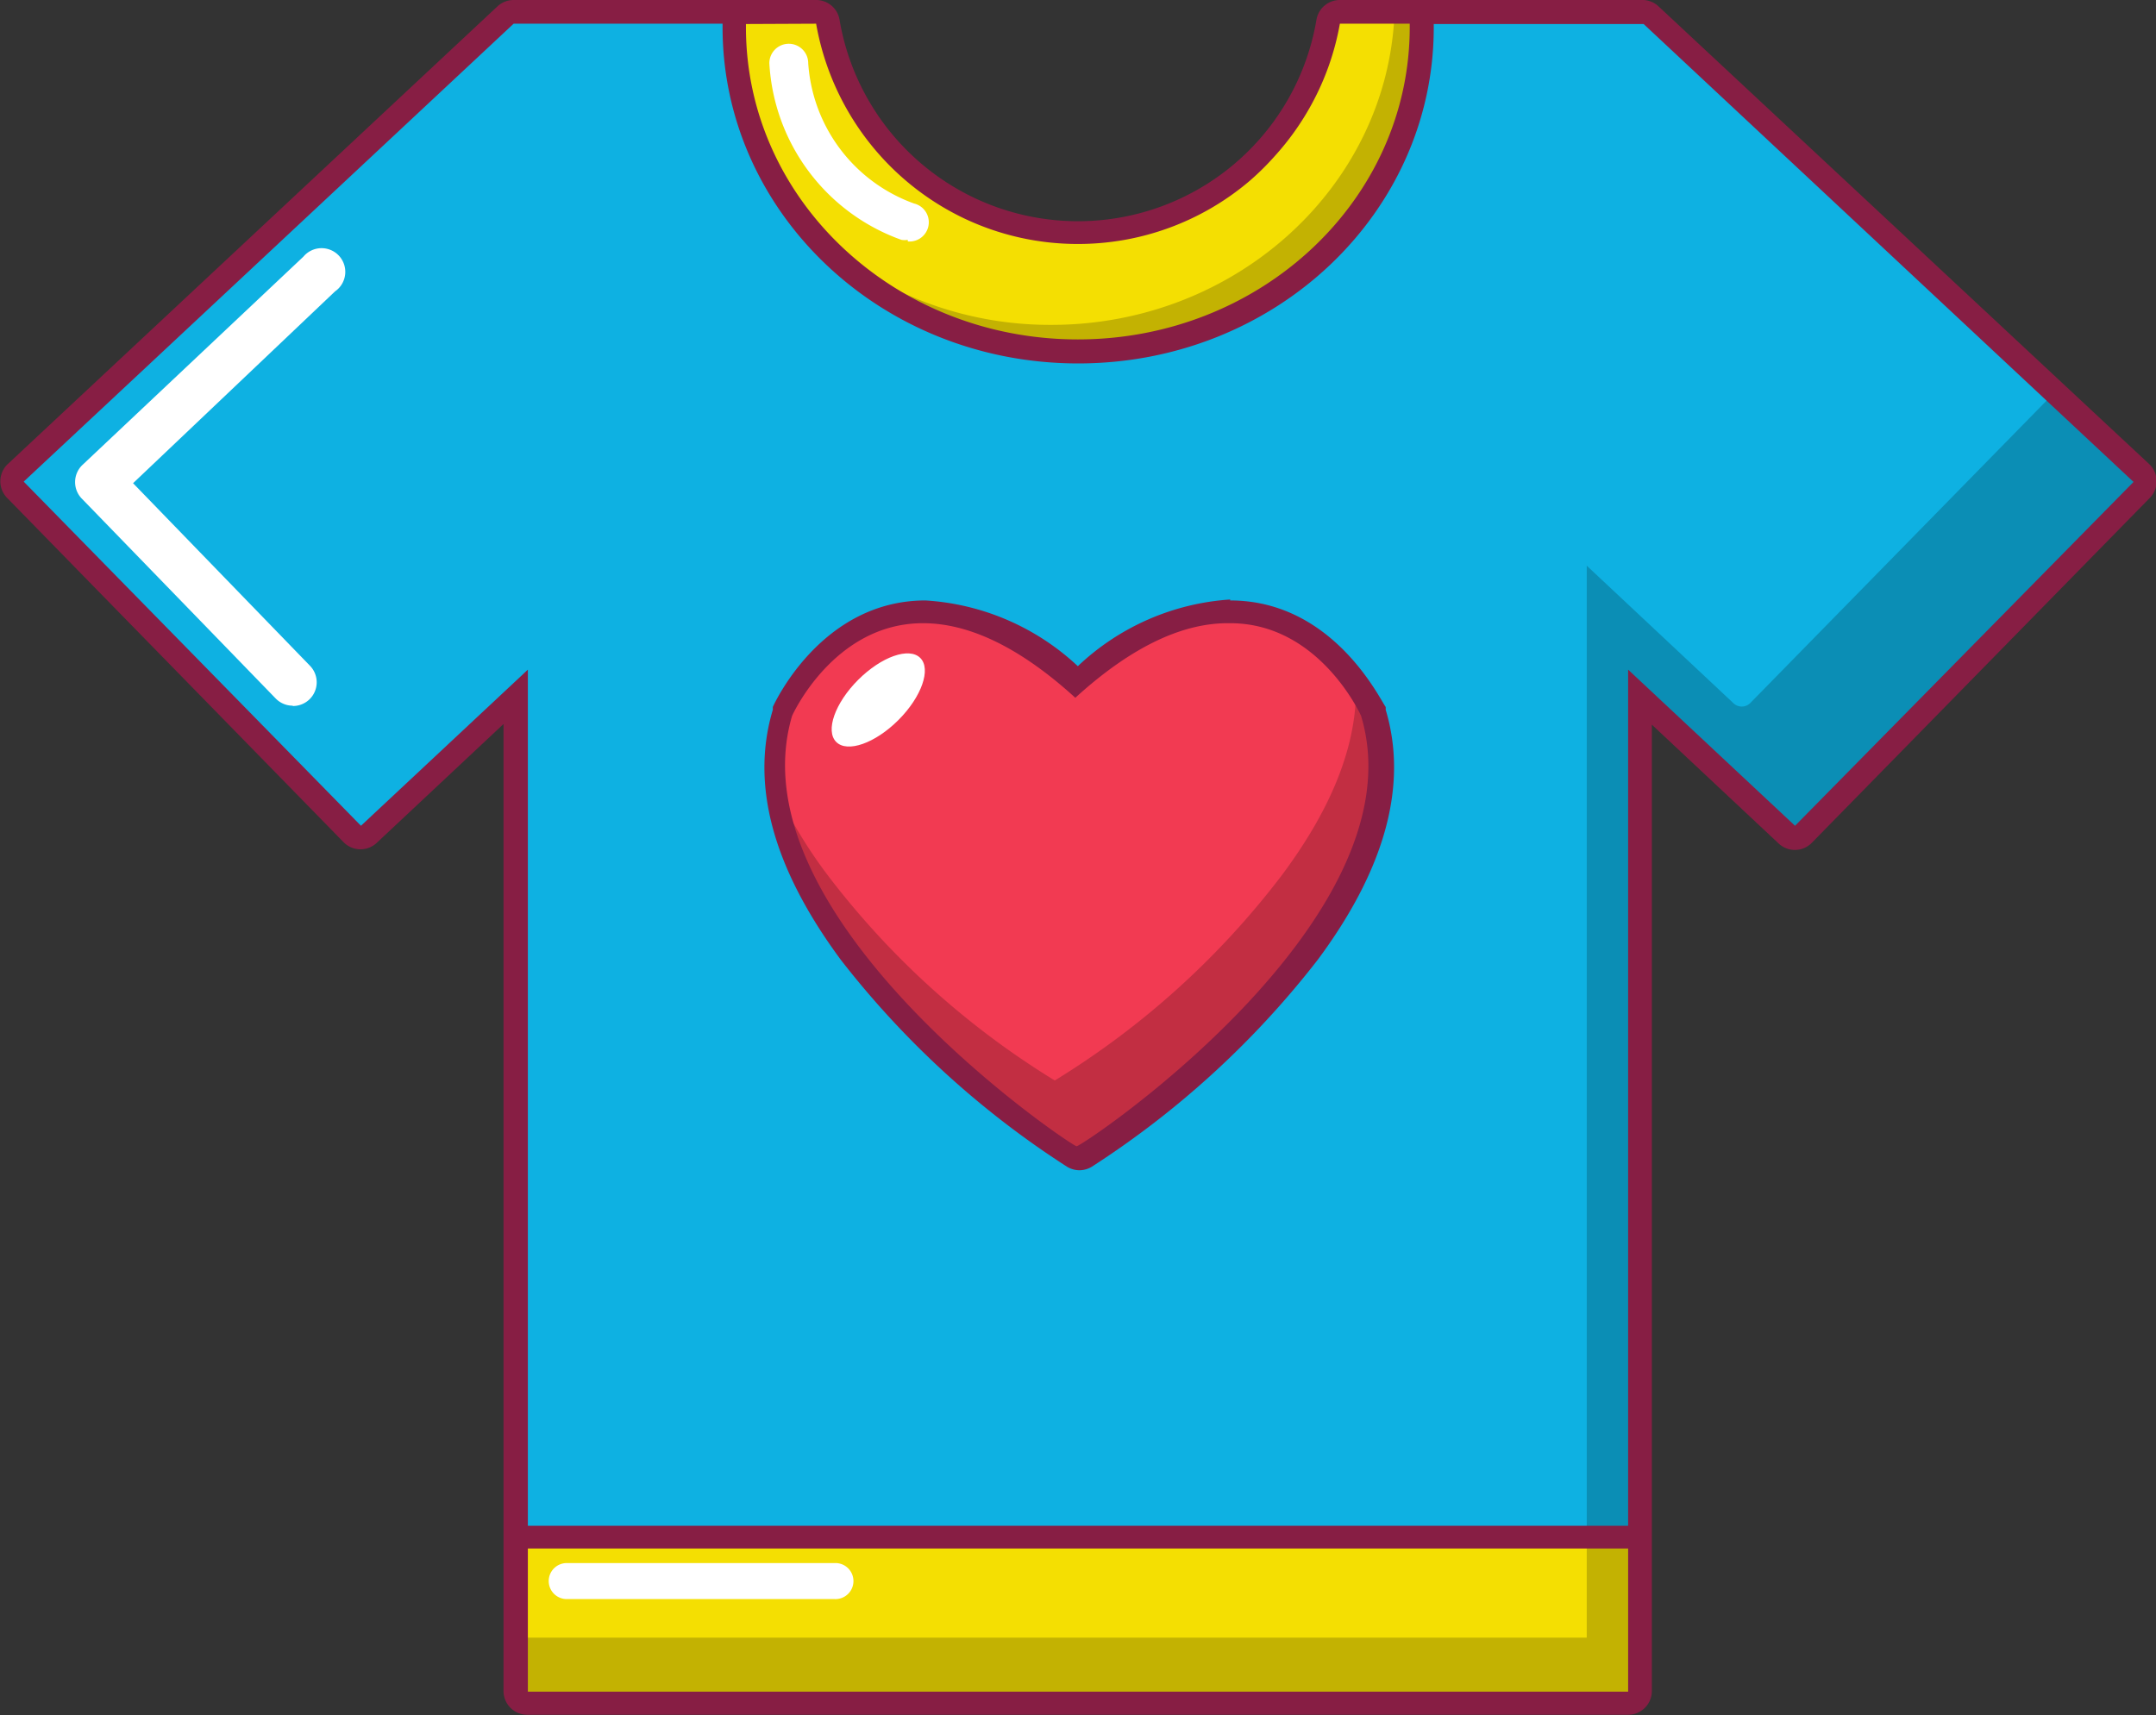
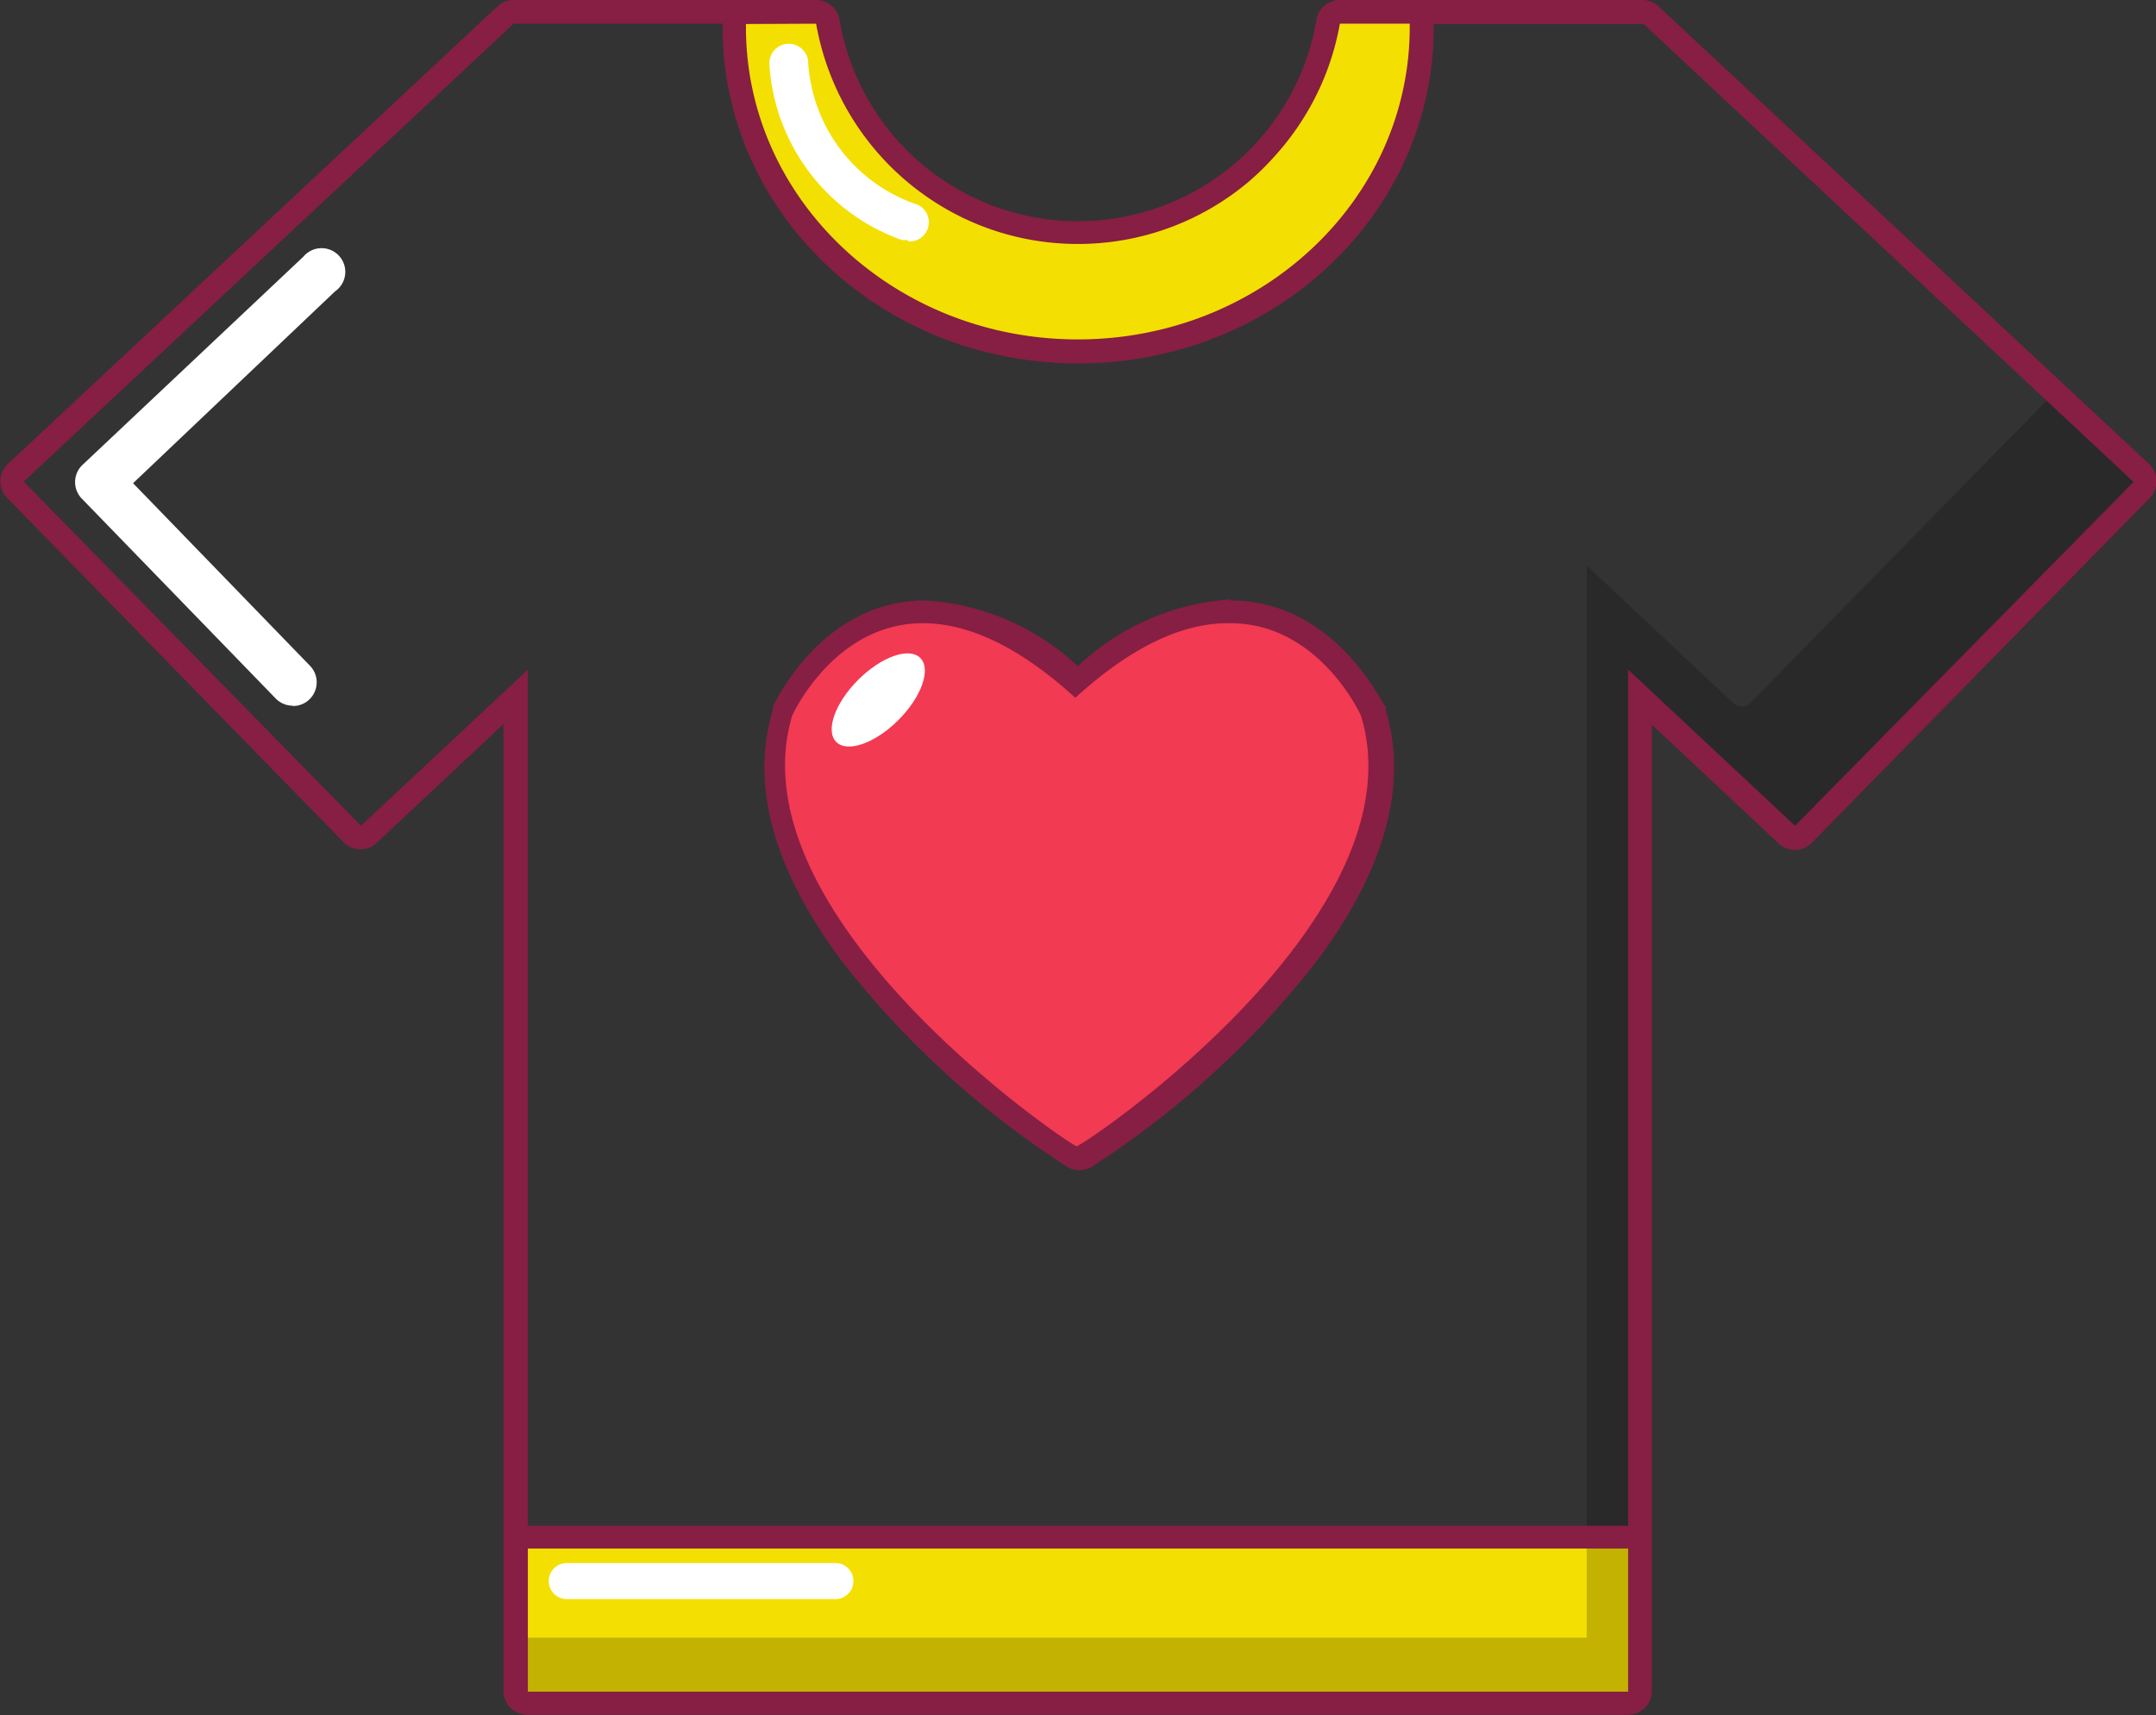
<svg xmlns="http://www.w3.org/2000/svg" viewBox="0 0 68.21 54.28">
  <rect x="0" y="0" width="68.21" height="54.28" fill="#333333" stroke="none" />
  <defs>
    <style>.cls-1{fill:#0eb1e2;}.cls-2{fill:#f23a52;}.cls-3{opacity:0.2;}.cls-4{fill:#871e44;}.cls-5{fill:#f4df02;}.cls-6{fill:#fff;}</style>
  </defs>
  <title>Ресурс 15</title>
  <g id="Слой_2" data-name="Слой 2">
    <g id="Layer_1" data-name="Layer 1">
-       <path class="cls-1" d="M16.7,53.91a.38.38,0,0,1-.38-.38V22.06l-4.64,4.35a.38.38,0,0,1-.53,0L.48,15.5A.38.38,0,0,1,.5,15L16,.48a.38.38,0,0,1,.26-.1h9.57a.38.38,0,0,1,.37.31A8,8,0,0,0,34.1,7.34,8,8,0,0,0,42,.69a.38.38,0,0,1,.37-.31H52a.38.38,0,0,1,.26.1L67.71,15a.38.38,0,0,1,0,.54L57.06,26.39a.38.38,0,0,1-.53,0l-4.64-4.35V53.53a.38.38,0,0,1-.38.38Z" />
      <path class="cls-2" d="M34.08,36.64h0a26.25,26.25,0,0,1-7.21-6.53c-2.06-2.78-2.77-5.33-2.09-7.57.07-.17,1.46-3.2,4.5-3.2a7.62,7.62,0,0,1,4.82,2.23,7.62,7.62,0,0,1,4.82-2.23c3,0,4.43,3,4.48,3.15.7,2.3,0,4.86-2.1,7.66a26.26,26.26,0,0,1-7.18,6.49h0Z" />
-       <path class="cls-3" d="M43.6,22.59a6.2,6.2,0,0,0-.71-1.14q.17,2.89-2.34,6.25a26.25,26.25,0,0,1-7.18,6.49h0a26.25,26.25,0,0,1-7.21-6.53,15.27,15.27,0,0,1-1.24-1.94,11.59,11.59,0,0,0,2.18,4.49,26.25,26.25,0,0,0,7.21,6.53h0a26.25,26.25,0,0,0,7.18-6.49C43.58,27.45,44.29,24.89,43.6,22.59Z" />
      <path class="cls-4" d="M38.92,19.72c2.83,0,4.14,2.93,4.14,2.93,1.93,6.4-8.8,13.62-9,13.62h0c-.16,0-10.89-7.22-9-13.62,0,0,1.31-2.93,4.14-2.93,1.29,0,2.89.6,4.82,2.36,1.93-1.76,3.53-2.36,4.82-2.36Zm0-.75v0a7.74,7.74,0,0,0-4.82,2.11A7.74,7.74,0,0,0,29.28,19c-3.28,0-4.77,3.24-4.83,3.37l0,.09c-.71,2.37,0,5,2.15,7.91a28.69,28.69,0,0,0,7.16,6.55v0a.76.76,0,0,0,.39.11h0a.76.76,0,0,0,.39-.11v0a28.71,28.71,0,0,0,7.15-6.55c2.14-2.88,2.86-5.54,2.15-7.91l0-.09C43.69,22.2,42.21,19,38.92,19Z" />
      <path class="cls-5" d="M34.1,11.12c-6,0-10.88-4.6-10.88-10.26V.78a.43.43,0,0,1,.38-.4h2.21a.38.38,0,0,1,.37.31A8,8,0,0,0,34.1,7.34,8,8,0,0,0,42,.69a.38.38,0,0,1,.37-.31H44.6A.38.38,0,0,1,45,.75V.87C45,6.52,40.1,11.12,34.1,11.12Z" />
      <g class="cls-3">
-         <path d="M45,.75A.38.38,0,0,0,44.6.38h-.48c-.2,5.49-5,9.9-10.86,9.9a11.18,11.18,0,0,1-7.51-2.86,11.12,11.12,0,0,0,8.36,3.7C40.1,11.12,45,6.52,45,.87Z" />
-       </g>
+         </g>
      <rect class="cls-5" x="16.32" y="48.66" width="35.56" height="5.25" rx="0.38" ry="0.38" />
      <g class="cls-3">
        <path d="M67.71,15,65,12.42l-9.63,9.83a.38.38,0,0,1-.53,0l-4.64-4.35,0,33.92H16.32v1.7a.38.38,0,0,0,.38.38H51.51a.38.38,0,0,0,.38-.38V22.06l4.64,4.35a.38.38,0,0,0,.53,0L67.72,15.5a.38.38,0,0,0,0-.54Z" />
      </g>
      <path class="cls-4" d="M68,14.69,52.47.2A.75.75,0,0,0,52,0H42.39a.75.75,0,0,0-.74.62A7.65,7.65,0,0,1,34.1,7,7.65,7.65,0,0,1,26.56.62.75.75,0,0,0,25.82,0H16.25a.75.75,0,0,0-.51.2L.24,14.69a.75.75,0,0,0,0,1.08L10.88,26.66a.75.75,0,0,0,1.05,0l4-3.75v30.6a.75.75,0,0,0,.75.75H51.51a.75.75,0,0,0,.75-.75V22.93l4,3.75a.75.75,0,0,0,1.05,0L68,15.77a.75.75,0,0,0,0-1.08ZM25.82.75A8.44,8.44,0,0,0,30.48,6.9a8.37,8.37,0,0,0,3.62.82,8.37,8.37,0,0,0,5.44-2,8.45,8.45,0,0,0,.78-.77A8.44,8.44,0,0,0,41.5,3.29,8.37,8.37,0,0,0,42.39.75H44.6s0,.07,0,.11c0,5.46-4.7,9.88-10.5,9.88S23.6,6.32,23.6.87c0,0,0-.07,0-.11ZM51.51,53.53H16.7V49H51.51Zm5.28-27.4-5.28-4.94V48.28H16.7V21.19l-5.28,4.94L.75,15.24,16.25.75h6.61s0,.08,0,.11c0,5.86,5,10.64,11.25,10.64S45.36,6.73,45.36.87c0,0,0-.08,0-.11H52l15.5,14.49Z" />
      <ellipse class="cls-6" cx="27.78" cy="22.15" rx="1.88" ry="0.9" transform="translate(-7.52 26.13) rotate(-45)" />
      <path class="cls-6" d="M9.26,22.33a.75.75,0,0,1-.54-.23L2.6,15.79a.75.75,0,0,1,0-1.07l7-6.6a.75.75,0,1,1,1,1.1L4.21,15.29,9.8,21.06a.75.75,0,0,1-.54,1.28Z" />
      <path class="cls-6" d="M26.41,50.6H17.93a.57.57,0,0,1-.57-.57h0a.57.57,0,0,1,.57-.57h8.48A.57.57,0,0,1,27,50h0A.57.57,0,0,1,26.41,50.6Z" />
      <path class="cls-6" d="M28.72,7.59a.62.62,0,0,1-.2,0A6.31,6.31,0,0,1,24.34,2,.61.61,0,0,1,25.57,2a5.08,5.08,0,0,0,3.35,4.44.61.61,0,0,1-.2,1.2Z" />
    </g>
  </g>
</svg>